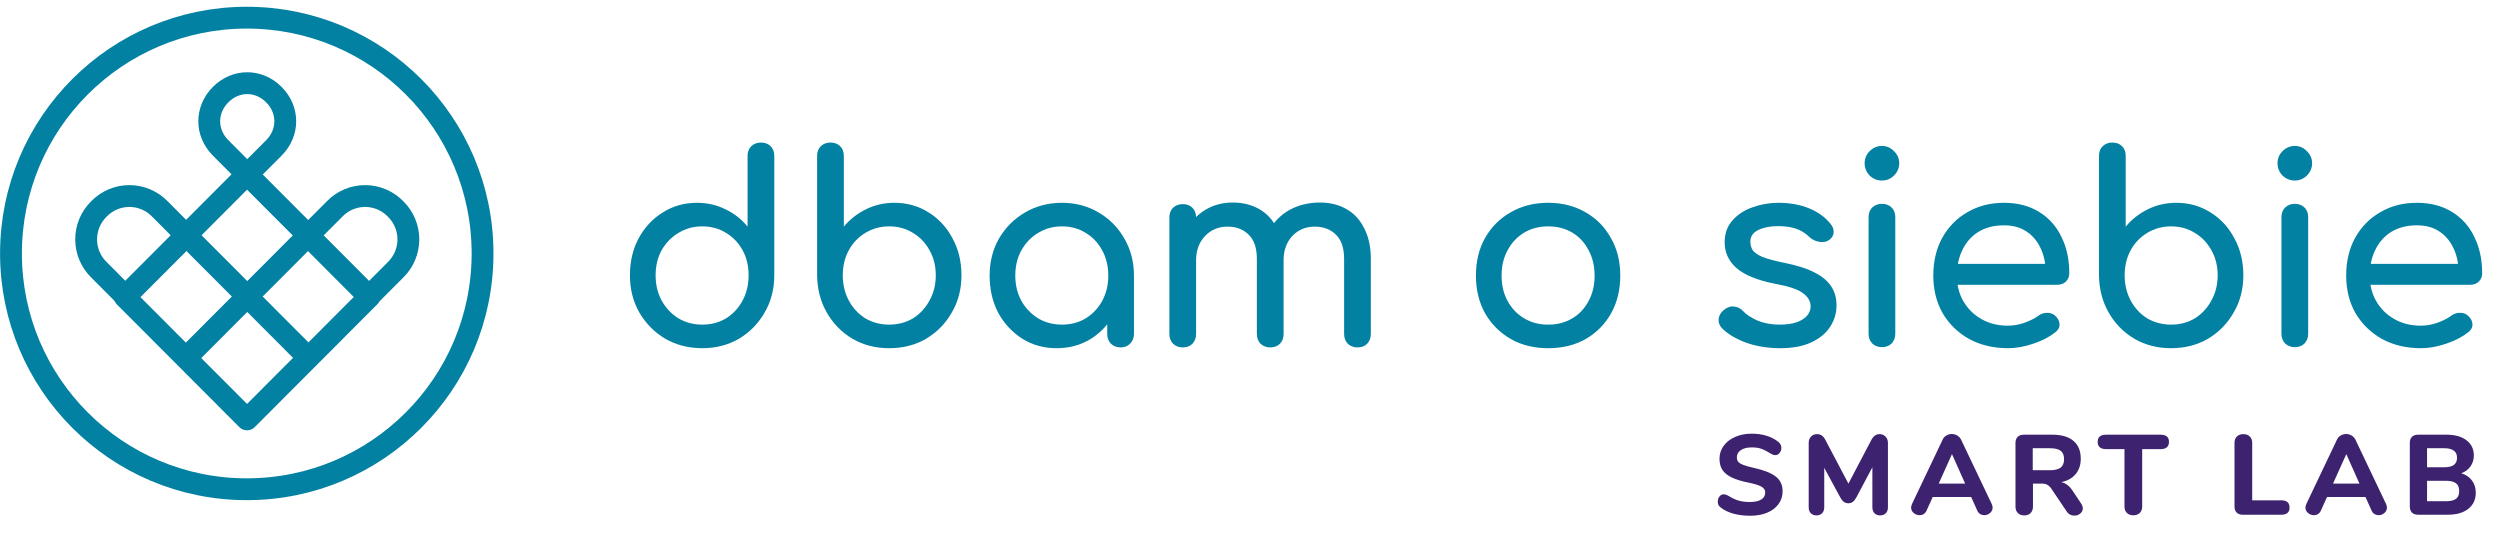
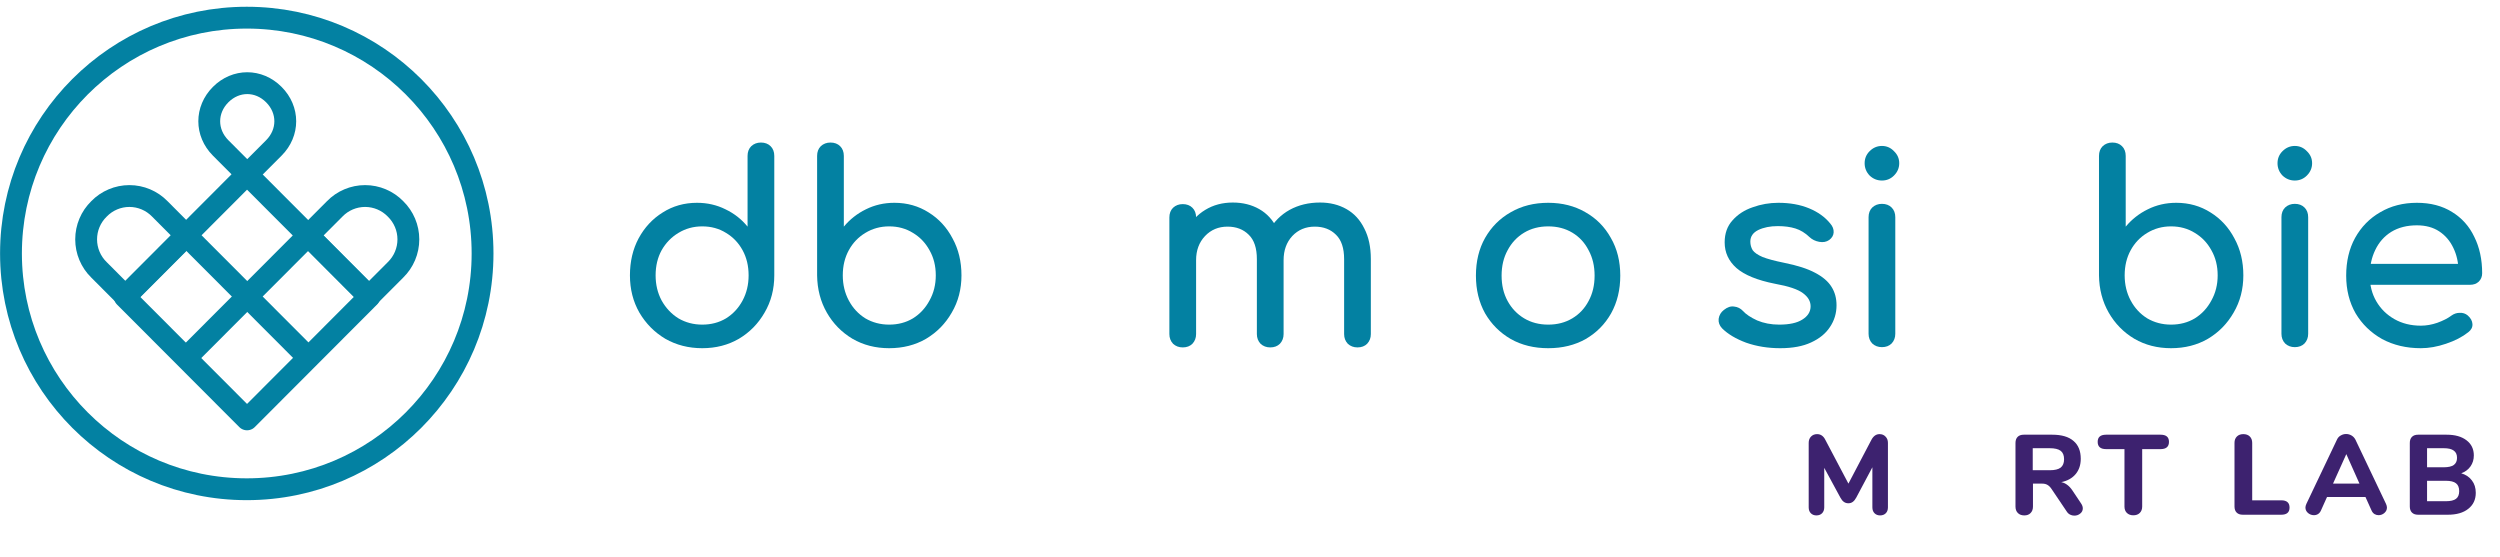
<svg xmlns="http://www.w3.org/2000/svg" xmlns:ns1="http://sodipodi.sourceforge.net/DTD/sodipodi-0.dtd" xmlns:ns2="http://www.inkscape.org/namespaces/inkscape" width="283" height="63" viewBox="0 0 283 63" fill="none" version="1.1" id="svg70" ns1:docname="logo.svg" ns2:version="1.2.2 (b0a8486541, 2022-12-01)">
  <defs id="defs74" />
  <ellipse cx="27.934" cy="28.691" rx="26.691" ry="26.691" transform="rotate(90 27.934 28.691)" stroke="#0381A2" stroke-width="2.471" id="ellipse2" />
  <path fill-rule="evenodd" clip-rule="evenodd" d="M41.81 33.597L27.965 19.722L14.118 33.599L27.965 47.474L41.812 33.597H41.81Z" stroke="#0381A2" stroke-width="2.471" stroke-linecap="round" stroke-linejoin="round" id="path4" />
  <path d="M34.875 40.466L21.103 26.666" stroke="#0381A2" stroke-width="2.471" stroke-linecap="round" stroke-linejoin="round" id="path6" />
  <path d="M21.103 40.466L34.875 26.666" stroke="#0381A2" stroke-width="2.471" stroke-linecap="round" stroke-linejoin="round" id="path8" />
  <path fill-rule="evenodd" clip-rule="evenodd" d="M24.977 16.746C23.256 15.021 23.256 12.432 24.977 10.709C26.698 8.982 29.281 8.982 31 10.709C32.724 12.432 32.724 15.021 31 16.746L27.989 19.764L24.977 16.746Z" stroke="#0381A2" stroke-width="2.471" stroke-linecap="round" stroke-linejoin="round" id="path10" />
  <path fill-rule="evenodd" clip-rule="evenodd" d="M34.876 26.666L41.761 33.566L44.773 30.548C45.702 29.642 46.227 28.397 46.227 27.097C46.227 25.797 45.702 24.553 44.773 23.646C43.868 22.715 42.627 22.19 41.33 22.19C40.034 22.19 38.792 22.715 37.888 23.646L34.876 26.666Z" stroke="#0381A2" stroke-width="2.471" stroke-linecap="round" stroke-linejoin="round" id="path12" />
  <path fill-rule="evenodd" clip-rule="evenodd" d="M21.102 26.666L14.216 33.566L11.205 30.548C10.275 29.642 9.751 28.397 9.751 27.097C9.751 25.797 10.275 24.553 11.205 23.646C12.109 22.715 13.351 22.19 14.647 22.19C15.944 22.19 17.185 22.715 18.09 23.646L21.102 26.666H21.102Z" stroke="#0381A2" stroke-width="2.471" stroke-linecap="round" stroke-linejoin="round" id="path14" />
-   <path d="M198.129 58.383C197.452 58.383 196.822 58.306 196.239 58.152C195.657 57.989 195.181 57.762 194.813 57.471C194.684 57.377 194.59 57.278 194.53 57.175C194.479 57.064 194.453 56.927 194.453 56.764C194.453 56.55 194.517 56.361 194.646 56.199C194.783 56.036 194.937 55.954 195.109 55.954C195.203 55.954 195.293 55.971 195.378 56.006C195.473 56.031 195.584 56.083 195.713 56.16C196.081 56.391 196.454 56.563 196.831 56.674C197.208 56.777 197.623 56.828 198.077 56.828C198.643 56.828 199.075 56.734 199.375 56.545C199.675 56.357 199.825 56.087 199.825 55.736C199.825 55.47 199.684 55.256 199.401 55.093C199.127 54.931 198.634 54.776 197.923 54.631C197.126 54.468 196.488 54.271 196.008 54.039C195.537 53.808 195.19 53.521 194.967 53.178C194.753 52.836 194.646 52.42 194.646 51.932C194.646 51.392 194.8 50.908 195.109 50.48C195.426 50.043 195.858 49.704 196.407 49.465C196.963 49.216 197.589 49.092 198.283 49.092C199.499 49.092 200.502 49.396 201.29 50.004C201.418 50.107 201.508 50.214 201.56 50.325C201.62 50.428 201.65 50.557 201.65 50.711C201.65 50.925 201.581 51.114 201.444 51.276C201.316 51.439 201.166 51.521 200.994 51.521C200.9 51.521 200.81 51.508 200.724 51.482C200.647 51.456 200.536 51.401 200.39 51.315C200.039 51.092 199.714 50.925 199.414 50.814C199.122 50.703 198.75 50.647 198.296 50.647C197.773 50.647 197.362 50.75 197.062 50.955C196.762 51.152 196.612 51.426 196.612 51.778C196.612 51.983 196.668 52.155 196.779 52.292C196.899 52.42 197.092 52.536 197.357 52.639C197.632 52.742 198.017 52.849 198.514 52.96C199.679 53.217 200.515 53.547 201.02 53.95C201.534 54.352 201.791 54.905 201.791 55.607C201.791 56.156 201.637 56.64 201.329 57.059C201.029 57.479 200.6 57.805 200.043 58.036C199.495 58.267 198.857 58.383 198.129 58.383Z" fill="#3D226F" id="path16" style="stroke:none" />
  <path d="M212.763 49.143C213.046 49.143 213.273 49.237 213.444 49.426C213.624 49.606 213.714 49.841 213.714 50.133V57.432C213.714 57.715 213.632 57.938 213.47 58.1C213.307 58.263 213.093 58.345 212.827 58.345C212.57 58.345 212.36 58.263 212.197 58.1C212.035 57.938 211.953 57.715 211.953 57.432V52.896L210.128 56.327C210.008 56.55 209.876 56.712 209.73 56.815C209.593 56.918 209.426 56.97 209.229 56.97C209.04 56.97 208.873 56.918 208.728 56.815C208.582 56.712 208.449 56.55 208.329 56.327L206.504 52.96V57.432C206.504 57.706 206.423 57.929 206.26 58.1C206.097 58.263 205.883 58.345 205.618 58.345C205.361 58.345 205.151 58.263 204.988 58.1C204.825 57.938 204.744 57.715 204.744 57.432V50.133C204.744 49.841 204.829 49.606 205.001 49.426C205.181 49.237 205.412 49.143 205.695 49.143C206.106 49.143 206.419 49.362 206.633 49.799L209.242 54.746L211.838 49.799C212.069 49.362 212.377 49.143 212.763 49.143Z" fill="#3D226F" id="path18" style="stroke:none" />
-   <path d="M225.462 57.047C225.531 57.201 225.565 57.338 225.565 57.458C225.565 57.698 225.466 57.903 225.269 58.075C225.081 58.237 224.862 58.319 224.614 58.319C224.451 58.319 224.297 58.276 224.151 58.19C224.006 58.096 223.894 57.959 223.817 57.779L223.136 56.263H218.78L218.098 57.779C218.021 57.959 217.91 58.096 217.764 58.19C217.627 58.276 217.473 58.319 217.302 58.319C217.053 58.319 216.83 58.237 216.633 58.075C216.436 57.903 216.338 57.698 216.338 57.458C216.338 57.338 216.372 57.201 216.441 57.047L219.91 49.76C220.005 49.554 220.146 49.4 220.335 49.297C220.523 49.186 220.724 49.13 220.939 49.13C221.161 49.13 221.367 49.186 221.555 49.297C221.744 49.409 221.89 49.563 221.992 49.76L225.462 57.047ZM219.461 54.746H222.455L220.964 51.405L219.461 54.746Z" fill="#3D226F" id="path20" style="stroke:none" />
  <path d="M235.581 56.995C235.709 57.184 235.773 57.368 235.773 57.548C235.773 57.788 235.675 57.985 235.478 58.139C235.289 58.293 235.067 58.37 234.81 58.37C234.647 58.37 234.488 58.332 234.334 58.255C234.18 58.178 234.051 58.058 233.949 57.895L232.252 55.376C232.107 55.153 231.952 54.995 231.79 54.901C231.627 54.798 231.421 54.746 231.173 54.746H230.132V57.342C230.132 57.651 230.042 57.895 229.862 58.075C229.691 58.255 229.455 58.345 229.155 58.345C228.847 58.345 228.602 58.255 228.423 58.075C228.243 57.895 228.153 57.651 228.153 57.342V50.146C228.153 49.846 228.234 49.614 228.397 49.452C228.56 49.289 228.791 49.208 229.091 49.208H232.316C233.379 49.208 234.18 49.443 234.72 49.914C235.268 50.377 235.542 51.05 235.542 51.932C235.542 52.626 235.349 53.204 234.964 53.667C234.578 54.13 234.034 54.434 233.332 54.579C233.589 54.631 233.816 54.733 234.013 54.888C234.218 55.033 234.415 55.248 234.604 55.53L235.581 56.995ZM232.021 53.23C232.595 53.23 233.01 53.131 233.267 52.934C233.524 52.729 233.653 52.412 233.653 51.983C233.653 51.546 233.524 51.229 233.267 51.032C233.01 50.835 232.595 50.737 232.021 50.737H230.106V53.23H232.021Z" fill="#3D226F" id="path22" style="stroke:none" />
  <path d="M241.493 58.332C241.193 58.332 240.948 58.242 240.76 58.062C240.58 57.882 240.49 57.642 240.49 57.342V50.84H238.408C237.774 50.84 237.457 50.565 237.457 50.017C237.457 49.477 237.774 49.208 238.408 49.208H244.577C245.211 49.208 245.528 49.477 245.528 50.017C245.528 50.565 245.211 50.84 244.577 50.84H242.495V57.342C242.495 57.642 242.405 57.882 242.225 58.062C242.045 58.242 241.801 58.332 241.493 58.332Z" fill="#3D226F" id="path24" style="stroke:none" />
  <path d="M253.883 58.267C253.583 58.267 253.352 58.186 253.189 58.023C253.026 57.861 252.945 57.629 252.945 57.329V50.133C252.945 49.833 253.035 49.593 253.215 49.413C253.394 49.233 253.639 49.143 253.947 49.143C254.255 49.143 254.5 49.233 254.68 49.413C254.859 49.593 254.949 49.833 254.949 50.133V56.635H258.239C258.865 56.635 259.177 56.91 259.177 57.458C259.177 57.998 258.865 58.267 258.239 58.267H253.883Z" fill="#3D226F" id="path26" style="stroke:none" />
  <path d="M270.1 57.047C270.168 57.201 270.202 57.338 270.202 57.458C270.202 57.698 270.104 57.903 269.907 58.075C269.718 58.237 269.5 58.319 269.251 58.319C269.089 58.319 268.934 58.276 268.789 58.19C268.643 58.096 268.532 57.959 268.455 57.779L267.773 56.263H263.417L262.736 57.779C262.659 57.959 262.547 58.096 262.402 58.19C262.265 58.276 262.11 58.319 261.939 58.319C261.691 58.319 261.468 58.237 261.271 58.075C261.074 57.903 260.975 57.698 260.975 57.458C260.975 57.338 261.009 57.201 261.078 57.047L264.548 49.76C264.642 49.554 264.783 49.4 264.972 49.297C265.16 49.186 265.362 49.13 265.576 49.13C265.799 49.13 266.004 49.186 266.193 49.297C266.381 49.409 266.527 49.563 266.63 49.76L270.1 57.047ZM264.098 54.746H267.092L265.602 51.405L264.098 54.746Z" fill="#3D226F" id="path28" style="stroke:none" />
  <path d="M278.612 53.577C279.134 53.731 279.537 54.001 279.82 54.386C280.111 54.763 280.257 55.23 280.257 55.787C280.257 56.55 279.974 57.154 279.408 57.599C278.852 58.045 278.08 58.267 277.095 58.267H273.728C273.428 58.267 273.197 58.186 273.034 58.023C272.871 57.861 272.79 57.629 272.79 57.329V50.146C272.79 49.846 272.871 49.614 273.034 49.452C273.197 49.289 273.428 49.208 273.728 49.208H276.967C277.909 49.208 278.654 49.417 279.203 49.837C279.76 50.257 280.038 50.831 280.038 51.559C280.038 52.03 279.91 52.446 279.653 52.806C279.404 53.157 279.057 53.414 278.612 53.577ZM274.743 52.896H276.633C277.147 52.896 277.524 52.81 277.763 52.639C278.012 52.459 278.136 52.189 278.136 51.829C278.136 51.452 278.012 51.178 277.763 51.007C277.524 50.827 277.147 50.737 276.633 50.737H274.743V52.896ZM276.864 56.738C277.395 56.738 277.781 56.648 278.02 56.468C278.26 56.288 278.38 55.997 278.38 55.594C278.38 55.192 278.26 54.896 278.02 54.708C277.781 54.519 277.395 54.425 276.864 54.425H274.743V56.738H276.864Z" fill="#3D226F" id="path30" style="stroke:none" />
  <path d="M198.129 58.383C197.452 58.383 196.822 58.306 196.239 58.152C195.657 57.989 195.181 57.762 194.813 57.471C194.684 57.377 194.59 57.278 194.53 57.175C194.479 57.064 194.453 56.927 194.453 56.764C194.453 56.55 194.517 56.361 194.646 56.199C194.783 56.036 194.937 55.954 195.109 55.954C195.203 55.954 195.293 55.971 195.378 56.006C195.473 56.031 195.584 56.083 195.713 56.16C196.081 56.391 196.454 56.563 196.831 56.674C197.208 56.777 197.623 56.828 198.077 56.828C198.643 56.828 199.075 56.734 199.375 56.545C199.675 56.357 199.825 56.087 199.825 55.736C199.825 55.47 199.684 55.256 199.401 55.093C199.127 54.931 198.634 54.776 197.923 54.631C197.126 54.468 196.488 54.271 196.008 54.039C195.537 53.808 195.19 53.521 194.967 53.178C194.753 52.836 194.646 52.42 194.646 51.932C194.646 51.392 194.8 50.908 195.109 50.48C195.426 50.043 195.858 49.704 196.407 49.465C196.963 49.216 197.589 49.092 198.283 49.092C199.499 49.092 200.502 49.396 201.29 50.004C201.418 50.107 201.508 50.214 201.56 50.325C201.62 50.428 201.65 50.557 201.65 50.711C201.65 50.925 201.581 51.114 201.444 51.276C201.316 51.439 201.166 51.521 200.994 51.521C200.9 51.521 200.81 51.508 200.724 51.482C200.647 51.456 200.536 51.401 200.39 51.315C200.039 51.092 199.714 50.925 199.414 50.814C199.122 50.703 198.75 50.647 198.296 50.647C197.773 50.647 197.362 50.75 197.062 50.955C196.762 51.152 196.612 51.426 196.612 51.778C196.612 51.983 196.668 52.155 196.779 52.292C196.899 52.42 197.092 52.536 197.357 52.639C197.632 52.742 198.017 52.849 198.514 52.96C199.679 53.217 200.515 53.547 201.02 53.95C201.534 54.352 201.791 54.905 201.791 55.607C201.791 56.156 201.637 56.64 201.329 57.059C201.029 57.479 200.6 57.805 200.043 58.036C199.495 58.267 198.857 58.383 198.129 58.383Z" stroke="#0381A2" id="path32" style="stroke:none" />
-   <path d="M212.763 49.143C213.046 49.143 213.273 49.237 213.444 49.426C213.624 49.606 213.714 49.841 213.714 50.133V57.432C213.714 57.715 213.632 57.938 213.47 58.1C213.307 58.263 213.093 58.345 212.827 58.345C212.57 58.345 212.36 58.263 212.197 58.1C212.035 57.938 211.953 57.715 211.953 57.432V52.896L210.128 56.327C210.008 56.55 209.876 56.712 209.73 56.815C209.593 56.918 209.426 56.97 209.229 56.97C209.04 56.97 208.873 56.918 208.728 56.815C208.582 56.712 208.449 56.55 208.329 56.327L206.504 52.96V57.432C206.504 57.706 206.423 57.929 206.26 58.1C206.097 58.263 205.883 58.345 205.618 58.345C205.361 58.345 205.151 58.263 204.988 58.1C204.825 57.938 204.744 57.715 204.744 57.432V50.133C204.744 49.841 204.829 49.606 205.001 49.426C205.181 49.237 205.412 49.143 205.695 49.143C206.106 49.143 206.419 49.362 206.633 49.799L209.242 54.746L211.838 49.799C212.069 49.362 212.377 49.143 212.763 49.143Z" stroke="#0381A2" id="path34" style="stroke:none" />
  <path d="M225.462 57.047C225.531 57.201 225.565 57.338 225.565 57.458C225.565 57.698 225.466 57.903 225.269 58.075C225.081 58.237 224.862 58.319 224.614 58.319C224.451 58.319 224.297 58.276 224.151 58.19C224.006 58.096 223.894 57.959 223.817 57.779L223.136 56.263H218.78L218.098 57.779C218.021 57.959 217.91 58.096 217.764 58.19C217.627 58.276 217.473 58.319 217.302 58.319C217.053 58.319 216.83 58.237 216.633 58.075C216.436 57.903 216.338 57.698 216.338 57.458C216.338 57.338 216.372 57.201 216.441 57.047L219.91 49.76C220.005 49.554 220.146 49.4 220.335 49.297C220.523 49.186 220.724 49.13 220.939 49.13C221.161 49.13 221.367 49.186 221.555 49.297C221.744 49.409 221.89 49.563 221.992 49.76L225.462 57.047ZM219.461 54.746H222.455L220.964 51.405L219.461 54.746Z" stroke="#0381A2" id="path36" style="stroke:none" />
  <path d="M235.581 56.995C235.709 57.184 235.773 57.368 235.773 57.548C235.773 57.788 235.675 57.985 235.478 58.139C235.289 58.293 235.067 58.37 234.81 58.37C234.647 58.37 234.488 58.332 234.334 58.255C234.18 58.178 234.051 58.058 233.949 57.895L232.252 55.376C232.107 55.153 231.952 54.995 231.79 54.901C231.627 54.798 231.421 54.746 231.173 54.746H230.132V57.342C230.132 57.651 230.042 57.895 229.862 58.075C229.691 58.255 229.455 58.345 229.155 58.345C228.847 58.345 228.602 58.255 228.423 58.075C228.243 57.895 228.153 57.651 228.153 57.342V50.146C228.153 49.846 228.234 49.614 228.397 49.452C228.56 49.289 228.791 49.208 229.091 49.208H232.316C233.379 49.208 234.18 49.443 234.72 49.914C235.268 50.377 235.542 51.05 235.542 51.932C235.542 52.626 235.349 53.204 234.964 53.667C234.578 54.13 234.034 54.434 233.332 54.579C233.589 54.631 233.816 54.733 234.013 54.888C234.218 55.033 234.415 55.248 234.604 55.53L235.581 56.995ZM232.021 53.23C232.595 53.23 233.01 53.131 233.267 52.934C233.524 52.729 233.653 52.412 233.653 51.983C233.653 51.546 233.524 51.229 233.267 51.032C233.01 50.835 232.595 50.737 232.021 50.737H230.106V53.23H232.021Z" stroke="#0381A2" id="path38" style="stroke:none" />
  <path d="M241.493 58.332C241.193 58.332 240.948 58.242 240.76 58.062C240.58 57.882 240.49 57.642 240.49 57.342V50.84H238.408C237.774 50.84 237.457 50.565 237.457 50.017C237.457 49.477 237.774 49.208 238.408 49.208H244.577C245.211 49.208 245.528 49.477 245.528 50.017C245.528 50.565 245.211 50.84 244.577 50.84H242.495V57.342C242.495 57.642 242.405 57.882 242.225 58.062C242.045 58.242 241.801 58.332 241.493 58.332Z" stroke="#0381A2" id="path40" style="stroke:none" />
  <path d="M253.883 58.267C253.583 58.267 253.352 58.186 253.189 58.023C253.026 57.861 252.945 57.629 252.945 57.329V50.133C252.945 49.833 253.035 49.593 253.215 49.413C253.394 49.233 253.639 49.143 253.947 49.143C254.255 49.143 254.5 49.233 254.68 49.413C254.859 49.593 254.949 49.833 254.949 50.133V56.635H258.239C258.865 56.635 259.177 56.91 259.177 57.458C259.177 57.998 258.865 58.267 258.239 58.267H253.883Z" stroke="#0381A2" id="path42" style="stroke:none" />
  <path d="M270.1 57.047C270.168 57.201 270.202 57.338 270.202 57.458C270.202 57.698 270.104 57.903 269.907 58.075C269.718 58.237 269.5 58.319 269.251 58.319C269.089 58.319 268.934 58.276 268.789 58.19C268.643 58.096 268.532 57.959 268.455 57.779L267.773 56.263H263.417L262.736 57.779C262.659 57.959 262.547 58.096 262.402 58.19C262.265 58.276 262.11 58.319 261.939 58.319C261.691 58.319 261.468 58.237 261.271 58.075C261.074 57.903 260.975 57.698 260.975 57.458C260.975 57.338 261.009 57.201 261.078 57.047L264.548 49.76C264.642 49.554 264.783 49.4 264.972 49.297C265.16 49.186 265.362 49.13 265.576 49.13C265.799 49.13 266.004 49.186 266.193 49.297C266.381 49.409 266.527 49.563 266.63 49.76L270.1 57.047ZM264.098 54.746H267.092L265.602 51.405L264.098 54.746Z" stroke="#0381A2" id="path44" style="stroke:none" />
  <path d="M278.612 53.577C279.134 53.731 279.537 54.001 279.82 54.386C280.111 54.763 280.257 55.23 280.257 55.787C280.257 56.55 279.974 57.154 279.408 57.599C278.852 58.045 278.08 58.267 277.095 58.267H273.728C273.428 58.267 273.197 58.186 273.034 58.023C272.871 57.861 272.79 57.629 272.79 57.329V50.146C272.79 49.846 272.871 49.614 273.034 49.452C273.197 49.289 273.428 49.208 273.728 49.208H276.967C277.909 49.208 278.654 49.417 279.203 49.837C279.76 50.257 280.038 50.831 280.038 51.559C280.038 52.03 279.91 52.446 279.653 52.806C279.404 53.157 279.057 53.414 278.612 53.577ZM274.743 52.896H276.633C277.147 52.896 277.524 52.81 277.763 52.639C278.012 52.459 278.136 52.189 278.136 51.829C278.136 51.452 278.012 51.178 277.763 51.007C277.524 50.827 277.147 50.737 276.633 50.737H274.743V52.896ZM276.864 56.738C277.395 56.738 277.781 56.648 278.02 56.468C278.26 56.288 278.38 55.997 278.38 55.594C278.38 55.192 278.26 54.896 278.02 54.708C277.781 54.519 277.395 54.425 276.864 54.425H274.743V56.738H276.864Z" stroke="#0381A2" id="path46" style="stroke:none" />
  <path d="M79.494 39.416C77.952 39.416 76.558 39.06 75.312 38.349C74.086 37.617 73.108 36.628 72.376 35.383C71.665 34.137 71.309 32.733 71.309 31.172C71.309 29.61 71.635 28.216 72.287 26.99C72.96 25.744 73.869 24.766 75.016 24.054C76.162 23.323 77.457 22.957 78.901 22.957C80.067 22.957 81.145 23.204 82.133 23.698C83.122 24.173 83.952 24.825 84.624 25.655V17.648C84.624 17.194 84.763 16.828 85.04 16.551C85.336 16.274 85.702 16.136 86.137 16.136C86.592 16.136 86.957 16.274 87.234 16.551C87.511 16.828 87.649 17.194 87.649 17.648V31.172C87.649 32.733 87.284 34.137 86.552 35.383C85.84 36.628 84.871 37.617 83.646 38.349C82.42 39.06 81.036 39.416 79.494 39.416ZM79.494 36.747C80.502 36.747 81.402 36.51 82.192 36.035C82.983 35.541 83.606 34.869 84.061 34.019C84.516 33.169 84.743 32.219 84.743 31.172C84.743 30.104 84.516 29.155 84.061 28.325C83.606 27.494 82.983 26.842 82.192 26.367C81.402 25.873 80.502 25.626 79.494 25.626C78.505 25.626 77.606 25.873 76.795 26.367C76.004 26.842 75.371 27.494 74.897 28.325C74.442 29.155 74.215 30.104 74.215 31.172C74.215 32.219 74.442 33.169 74.897 34.019C75.371 34.869 76.004 35.541 76.795 36.035C77.606 36.51 78.505 36.747 79.494 36.747Z" fill="#0381A2" id="path48" />
  <path d="M100.653 39.416C99.11 39.416 97.726 39.06 96.501 38.349C95.275 37.617 94.306 36.628 93.594 35.383C92.882 34.137 92.517 32.733 92.497 31.172V17.648C92.497 17.194 92.635 16.828 92.912 16.551C93.209 16.274 93.575 16.136 94.009 16.136C94.464 16.136 94.83 16.274 95.107 16.551C95.383 16.828 95.522 17.194 95.522 17.648V25.655C96.214 24.825 97.044 24.173 98.013 23.698C99.002 23.204 100.079 22.957 101.246 22.957C102.689 22.957 103.984 23.323 105.131 24.054C106.277 24.766 107.177 25.744 107.829 26.99C108.502 28.216 108.838 29.61 108.838 31.172C108.838 32.733 108.472 34.137 107.74 35.383C107.029 36.628 106.06 37.617 104.834 38.349C103.608 39.06 102.214 39.416 100.653 39.416ZM100.653 36.747C101.661 36.747 102.56 36.51 103.351 36.035C104.142 35.541 104.765 34.869 105.22 34.019C105.694 33.169 105.931 32.219 105.931 31.172C105.931 30.104 105.694 29.155 105.22 28.325C104.765 27.494 104.142 26.842 103.351 26.367C102.56 25.873 101.661 25.626 100.653 25.626C99.664 25.626 98.764 25.873 97.954 26.367C97.163 26.842 96.54 27.494 96.085 28.325C95.631 29.155 95.403 30.104 95.403 31.172C95.403 32.219 95.631 33.169 96.085 34.019C96.54 34.869 97.163 35.541 97.954 36.035C98.764 36.51 99.664 36.747 100.653 36.747Z" fill="#0381A2" id="path50" />
-   <path d="M119.617 39.416C118.173 39.416 116.878 39.06 115.732 38.349C114.585 37.617 113.675 36.638 113.003 35.413C112.351 34.167 112.025 32.763 112.025 31.201C112.025 29.639 112.38 28.236 113.092 26.99C113.824 25.744 114.802 24.766 116.028 24.054C117.274 23.323 118.668 22.957 120.21 22.957C121.752 22.957 123.136 23.323 124.362 24.054C125.587 24.766 126.556 25.744 127.268 26.99C128 28.236 128.365 29.639 128.365 31.201H127.209C127.209 32.763 126.873 34.167 126.2 35.413C125.548 36.638 124.648 37.617 123.502 38.349C122.355 39.06 121.06 39.416 119.617 39.416ZM120.21 36.747C121.218 36.747 122.118 36.51 122.909 36.035C123.699 35.541 124.322 34.879 124.777 34.048C125.232 33.198 125.459 32.249 125.459 31.201C125.459 30.134 125.232 29.185 124.777 28.354C124.322 27.504 123.699 26.842 122.909 26.367C122.118 25.873 121.218 25.626 120.21 25.626C119.221 25.626 118.322 25.873 117.511 26.367C116.72 26.842 116.088 27.504 115.613 28.354C115.158 29.185 114.931 30.134 114.931 31.201C114.931 32.249 115.158 33.198 115.613 34.048C116.088 34.879 116.72 35.541 117.511 36.035C118.322 36.51 119.221 36.747 120.21 36.747ZM126.853 39.327C126.418 39.327 126.052 39.189 125.756 38.912C125.479 38.615 125.34 38.25 125.34 37.815V33.277L125.904 30.134L128.365 31.201V37.815C128.365 38.25 128.217 38.615 127.92 38.912C127.644 39.189 127.288 39.327 126.853 39.327Z" fill="#0381A2" id="path52" />
  <path d="M153.666 39.327C153.231 39.327 152.866 39.189 152.569 38.912C152.292 38.615 152.154 38.25 152.154 37.815V29.333C152.154 28.087 151.848 27.168 151.235 26.575C150.622 25.962 149.821 25.655 148.832 25.655C147.804 25.655 146.954 26.011 146.282 26.723C145.63 27.435 145.303 28.344 145.303 29.451H142.842C142.842 28.166 143.119 27.04 143.672 26.071C144.226 25.082 144.997 24.311 145.985 23.758C146.994 23.204 148.14 22.927 149.426 22.927C150.553 22.927 151.551 23.174 152.421 23.669C153.291 24.163 153.963 24.894 154.438 25.863C154.932 26.812 155.179 27.969 155.179 29.333V37.815C155.179 38.25 155.041 38.615 154.764 38.912C154.487 39.189 154.121 39.327 153.666 39.327ZM133.886 39.327C133.451 39.327 133.085 39.189 132.788 38.912C132.511 38.615 132.373 38.25 132.373 37.815V24.617C132.373 24.163 132.511 23.797 132.788 23.52C133.085 23.243 133.451 23.105 133.886 23.105C134.34 23.105 134.706 23.243 134.983 23.52C135.26 23.797 135.398 24.163 135.398 24.617V37.815C135.398 38.25 135.26 38.615 134.983 38.912C134.706 39.189 134.34 39.327 133.886 39.327ZM143.791 39.327C143.356 39.327 142.99 39.189 142.694 38.912C142.417 38.615 142.278 38.25 142.278 37.815V29.333C142.278 28.087 141.972 27.168 141.359 26.575C140.746 25.962 139.945 25.655 138.957 25.655C137.929 25.655 137.079 26.011 136.406 26.723C135.734 27.435 135.398 28.344 135.398 29.451H133.53C133.53 28.166 133.787 27.04 134.301 26.071C134.815 25.082 135.527 24.311 136.436 23.758C137.345 23.204 138.383 22.927 139.55 22.927C140.677 22.927 141.675 23.174 142.545 23.669C143.415 24.163 144.087 24.894 144.562 25.863C145.056 26.812 145.303 27.969 145.303 29.333V37.815C145.303 38.25 145.165 38.615 144.888 38.912C144.611 39.189 144.246 39.327 143.791 39.327Z" fill="#0381A2" id="path54" />
  <path d="M175.26 39.416C173.658 39.416 172.245 39.07 171.019 38.378C169.793 37.666 168.824 36.698 168.113 35.472C167.421 34.226 167.075 32.803 167.075 31.201C167.075 29.58 167.421 28.157 168.113 26.931C168.824 25.685 169.793 24.716 171.019 24.024C172.245 23.313 173.658 22.957 175.26 22.957C176.841 22.957 178.245 23.313 179.471 24.024C180.697 24.716 181.656 25.685 182.348 26.931C183.059 28.157 183.415 29.58 183.415 31.201C183.415 32.803 183.069 34.226 182.377 35.472C181.685 36.698 180.726 37.666 179.501 38.378C178.275 39.07 176.861 39.416 175.26 39.416ZM175.26 36.747C176.288 36.747 177.197 36.51 177.988 36.035C178.779 35.561 179.392 34.908 179.827 34.078C180.282 33.248 180.509 32.289 180.509 31.201C180.509 30.114 180.282 29.155 179.827 28.325C179.392 27.474 178.779 26.812 177.988 26.338C177.197 25.863 176.288 25.626 175.26 25.626C174.232 25.626 173.322 25.863 172.531 26.338C171.741 26.812 171.118 27.474 170.663 28.325C170.208 29.155 169.981 30.114 169.981 31.201C169.981 32.289 170.208 33.248 170.663 34.078C171.118 34.908 171.741 35.561 172.531 36.035C173.322 36.51 174.232 36.747 175.26 36.747Z" fill="#0381A2" id="path56" />
  <path d="M201.519 39.416C200.135 39.416 198.85 39.209 197.663 38.793C196.497 38.358 195.588 37.815 194.935 37.162C194.639 36.846 194.51 36.49 194.55 36.095C194.609 35.679 194.807 35.343 195.143 35.086C195.538 34.77 195.924 34.641 196.299 34.701C196.695 34.74 197.031 34.908 197.308 35.205C197.644 35.581 198.178 35.936 198.909 36.273C199.66 36.589 200.491 36.747 201.4 36.747C202.547 36.747 203.417 36.559 204.01 36.184C204.623 35.808 204.939 35.324 204.959 34.73C204.979 34.137 204.692 33.623 204.099 33.188C203.526 32.753 202.468 32.397 200.926 32.121C198.929 31.725 197.476 31.132 196.566 30.341C195.677 29.55 195.232 28.582 195.232 27.435C195.232 26.427 195.528 25.596 196.121 24.944C196.714 24.271 197.476 23.777 198.405 23.461C199.334 23.125 200.303 22.957 201.311 22.957C202.616 22.957 203.773 23.164 204.781 23.579C205.789 23.995 206.59 24.568 207.183 25.3C207.46 25.616 207.589 25.952 207.569 26.308C207.549 26.644 207.381 26.931 207.065 27.168C206.748 27.386 206.373 27.455 205.938 27.376C205.503 27.297 205.137 27.119 204.84 26.842C204.346 26.367 203.812 26.041 203.239 25.863C202.666 25.685 202.003 25.596 201.252 25.596C200.382 25.596 199.641 25.744 199.028 26.041C198.435 26.338 198.138 26.773 198.138 27.346C198.138 27.702 198.227 28.028 198.405 28.325C198.603 28.601 198.978 28.858 199.532 29.096C200.085 29.313 200.896 29.531 201.964 29.748C203.447 30.045 204.613 30.42 205.463 30.875C206.333 31.33 206.956 31.864 207.332 32.477C207.707 33.07 207.895 33.762 207.895 34.553C207.895 35.462 207.648 36.282 207.154 37.014C206.679 37.745 205.967 38.329 205.018 38.764C204.089 39.199 202.923 39.416 201.519 39.416Z" fill="#0381A2" id="path58" />
  <path d="M213.035 39.297C212.6 39.297 212.234 39.159 211.937 38.882C211.66 38.586 211.522 38.22 211.522 37.785V24.588C211.522 24.133 211.66 23.767 211.937 23.491C212.234 23.214 212.6 23.075 213.035 23.075C213.489 23.075 213.855 23.214 214.132 23.491C214.409 23.767 214.547 24.133 214.547 24.588V37.785C214.547 38.22 214.409 38.586 214.132 38.882C213.855 39.159 213.489 39.297 213.035 39.297ZM213.035 20.436C212.501 20.436 212.036 20.248 211.641 19.872C211.265 19.477 211.077 19.012 211.077 18.479C211.077 17.945 211.265 17.49 211.641 17.114C212.036 16.719 212.501 16.521 213.035 16.521C213.568 16.521 214.023 16.719 214.399 17.114C214.794 17.49 214.992 17.945 214.992 18.479C214.992 19.012 214.794 19.477 214.399 19.872C214.023 20.248 213.568 20.436 213.035 20.436Z" fill="#0381A2" id="path60" />
-   <path d="M227.302 39.416C225.661 39.416 224.198 39.07 222.913 38.378C221.648 37.666 220.649 36.698 219.918 35.472C219.206 34.226 218.85 32.803 218.85 31.201C218.85 29.58 219.186 28.157 219.858 26.931C220.55 25.685 221.499 24.716 222.705 24.024C223.911 23.313 225.295 22.957 226.857 22.957C228.399 22.957 229.724 23.303 230.831 23.995C231.938 24.667 232.779 25.606 233.352 26.812C233.945 27.998 234.242 29.372 234.242 30.934C234.242 31.31 234.113 31.626 233.856 31.883C233.599 32.121 233.273 32.239 232.877 32.239H220.926V29.867H232.788L231.573 30.697C231.553 29.709 231.355 28.829 230.979 28.058C230.604 27.267 230.07 26.644 229.378 26.189C228.686 25.735 227.846 25.507 226.857 25.507C225.73 25.507 224.761 25.754 223.951 26.249C223.16 26.743 222.557 27.425 222.142 28.295C221.727 29.145 221.519 30.114 221.519 31.201C221.519 32.289 221.766 33.258 222.26 34.108C222.755 34.958 223.437 35.63 224.307 36.124C225.177 36.618 226.175 36.866 227.302 36.866C227.915 36.866 228.538 36.757 229.17 36.539C229.823 36.302 230.347 36.035 230.742 35.739C231.039 35.521 231.355 35.413 231.691 35.413C232.047 35.393 232.354 35.492 232.611 35.709C232.947 36.006 233.125 36.332 233.144 36.688C233.164 37.044 233.006 37.35 232.67 37.607C231.998 38.141 231.157 38.576 230.149 38.912C229.161 39.248 228.212 39.416 227.302 39.416Z" fill="#0381A2" id="path62" />
  <path d="M245.761 39.416C244.219 39.416 242.835 39.06 241.609 38.349C240.383 37.617 239.415 36.628 238.703 35.383C237.991 34.137 237.625 32.733 237.606 31.172V17.648C237.606 17.194 237.744 16.828 238.021 16.551C238.317 16.274 238.683 16.136 239.118 16.136C239.573 16.136 239.939 16.274 240.215 16.551C240.492 16.828 240.63 17.194 240.63 17.648V25.655C241.322 24.825 242.153 24.173 243.122 23.698C244.11 23.204 245.188 22.957 246.354 22.957C247.798 22.957 249.092 23.323 250.239 24.054C251.386 24.766 252.286 25.744 252.938 26.99C253.61 28.216 253.946 29.61 253.946 31.172C253.946 32.733 253.581 34.137 252.849 35.383C252.137 36.628 251.168 37.617 249.943 38.349C248.717 39.06 247.323 39.416 245.761 39.416ZM245.761 36.747C246.769 36.747 247.669 36.51 248.46 36.035C249.251 35.541 249.873 34.869 250.328 34.019C250.803 33.169 251.04 32.219 251.04 31.172C251.04 30.104 250.803 29.155 250.328 28.325C249.873 27.494 249.251 26.842 248.46 26.367C247.669 25.873 246.769 25.626 245.761 25.626C244.773 25.626 243.873 25.873 243.062 26.367C242.271 26.842 241.649 27.494 241.194 28.325C240.739 29.155 240.512 30.104 240.512 31.172C240.512 32.219 240.739 33.169 241.194 34.019C241.649 34.869 242.271 35.541 243.062 36.035C243.873 36.51 244.773 36.747 245.761 36.747Z" fill="#0381A2" id="path64" />
  <path d="M259.773 39.297C259.338 39.297 258.972 39.159 258.675 38.882C258.398 38.586 258.26 38.22 258.26 37.785V24.588C258.26 24.133 258.398 23.767 258.675 23.491C258.972 23.214 259.338 23.075 259.773 23.075C260.227 23.075 260.593 23.214 260.87 23.491C261.147 23.767 261.285 24.133 261.285 24.588V37.785C261.285 38.22 261.147 38.586 260.87 38.882C260.593 39.159 260.227 39.297 259.773 39.297ZM259.773 20.436C259.239 20.436 258.774 20.248 258.379 19.872C258.003 19.477 257.815 19.012 257.815 18.479C257.815 17.945 258.003 17.49 258.379 17.114C258.774 16.719 259.239 16.521 259.773 16.521C260.306 16.521 260.761 16.719 261.137 17.114C261.532 17.49 261.73 17.945 261.73 18.479C261.73 19.012 261.532 19.477 261.137 19.872C260.761 20.248 260.306 20.436 259.773 20.436Z" fill="#0381A2" id="path66" />
  <path d="M274.04 39.416C272.399 39.416 270.936 39.07 269.651 38.378C268.386 37.666 267.387 36.698 266.656 35.472C265.944 34.226 265.588 32.803 265.588 31.201C265.588 29.58 265.924 28.157 266.596 26.931C267.288 25.685 268.237 24.716 269.443 24.024C270.649 23.313 272.033 22.957 273.595 22.957C275.137 22.957 276.462 23.303 277.569 23.995C278.676 24.667 279.517 25.606 280.09 26.812C280.683 27.998 280.98 29.372 280.98 30.934C280.98 31.31 280.851 31.626 280.594 31.883C280.337 32.121 280.011 32.239 279.616 32.239H267.664V29.867H279.527L278.311 30.697C278.291 29.709 278.093 28.829 277.717 28.058C277.342 27.267 276.808 26.644 276.116 26.189C275.424 25.735 274.584 25.507 273.595 25.507C272.468 25.507 271.499 25.754 270.689 26.249C269.898 26.743 269.295 27.425 268.88 28.295C268.465 29.145 268.257 30.114 268.257 31.201C268.257 32.289 268.504 33.258 268.998 34.108C269.493 34.958 270.175 35.63 271.045 36.124C271.915 36.618 272.913 36.866 274.04 36.866C274.653 36.866 275.276 36.757 275.908 36.539C276.561 36.302 277.085 36.035 277.48 35.739C277.777 35.521 278.093 35.413 278.429 35.413C278.785 35.393 279.092 35.492 279.349 35.709C279.685 36.006 279.863 36.332 279.882 36.688C279.902 37.044 279.744 37.35 279.408 37.607C278.736 38.141 277.895 38.576 276.887 38.912C275.899 39.248 274.95 39.416 274.04 39.416Z" fill="#0381A2" id="path68" />
</svg>